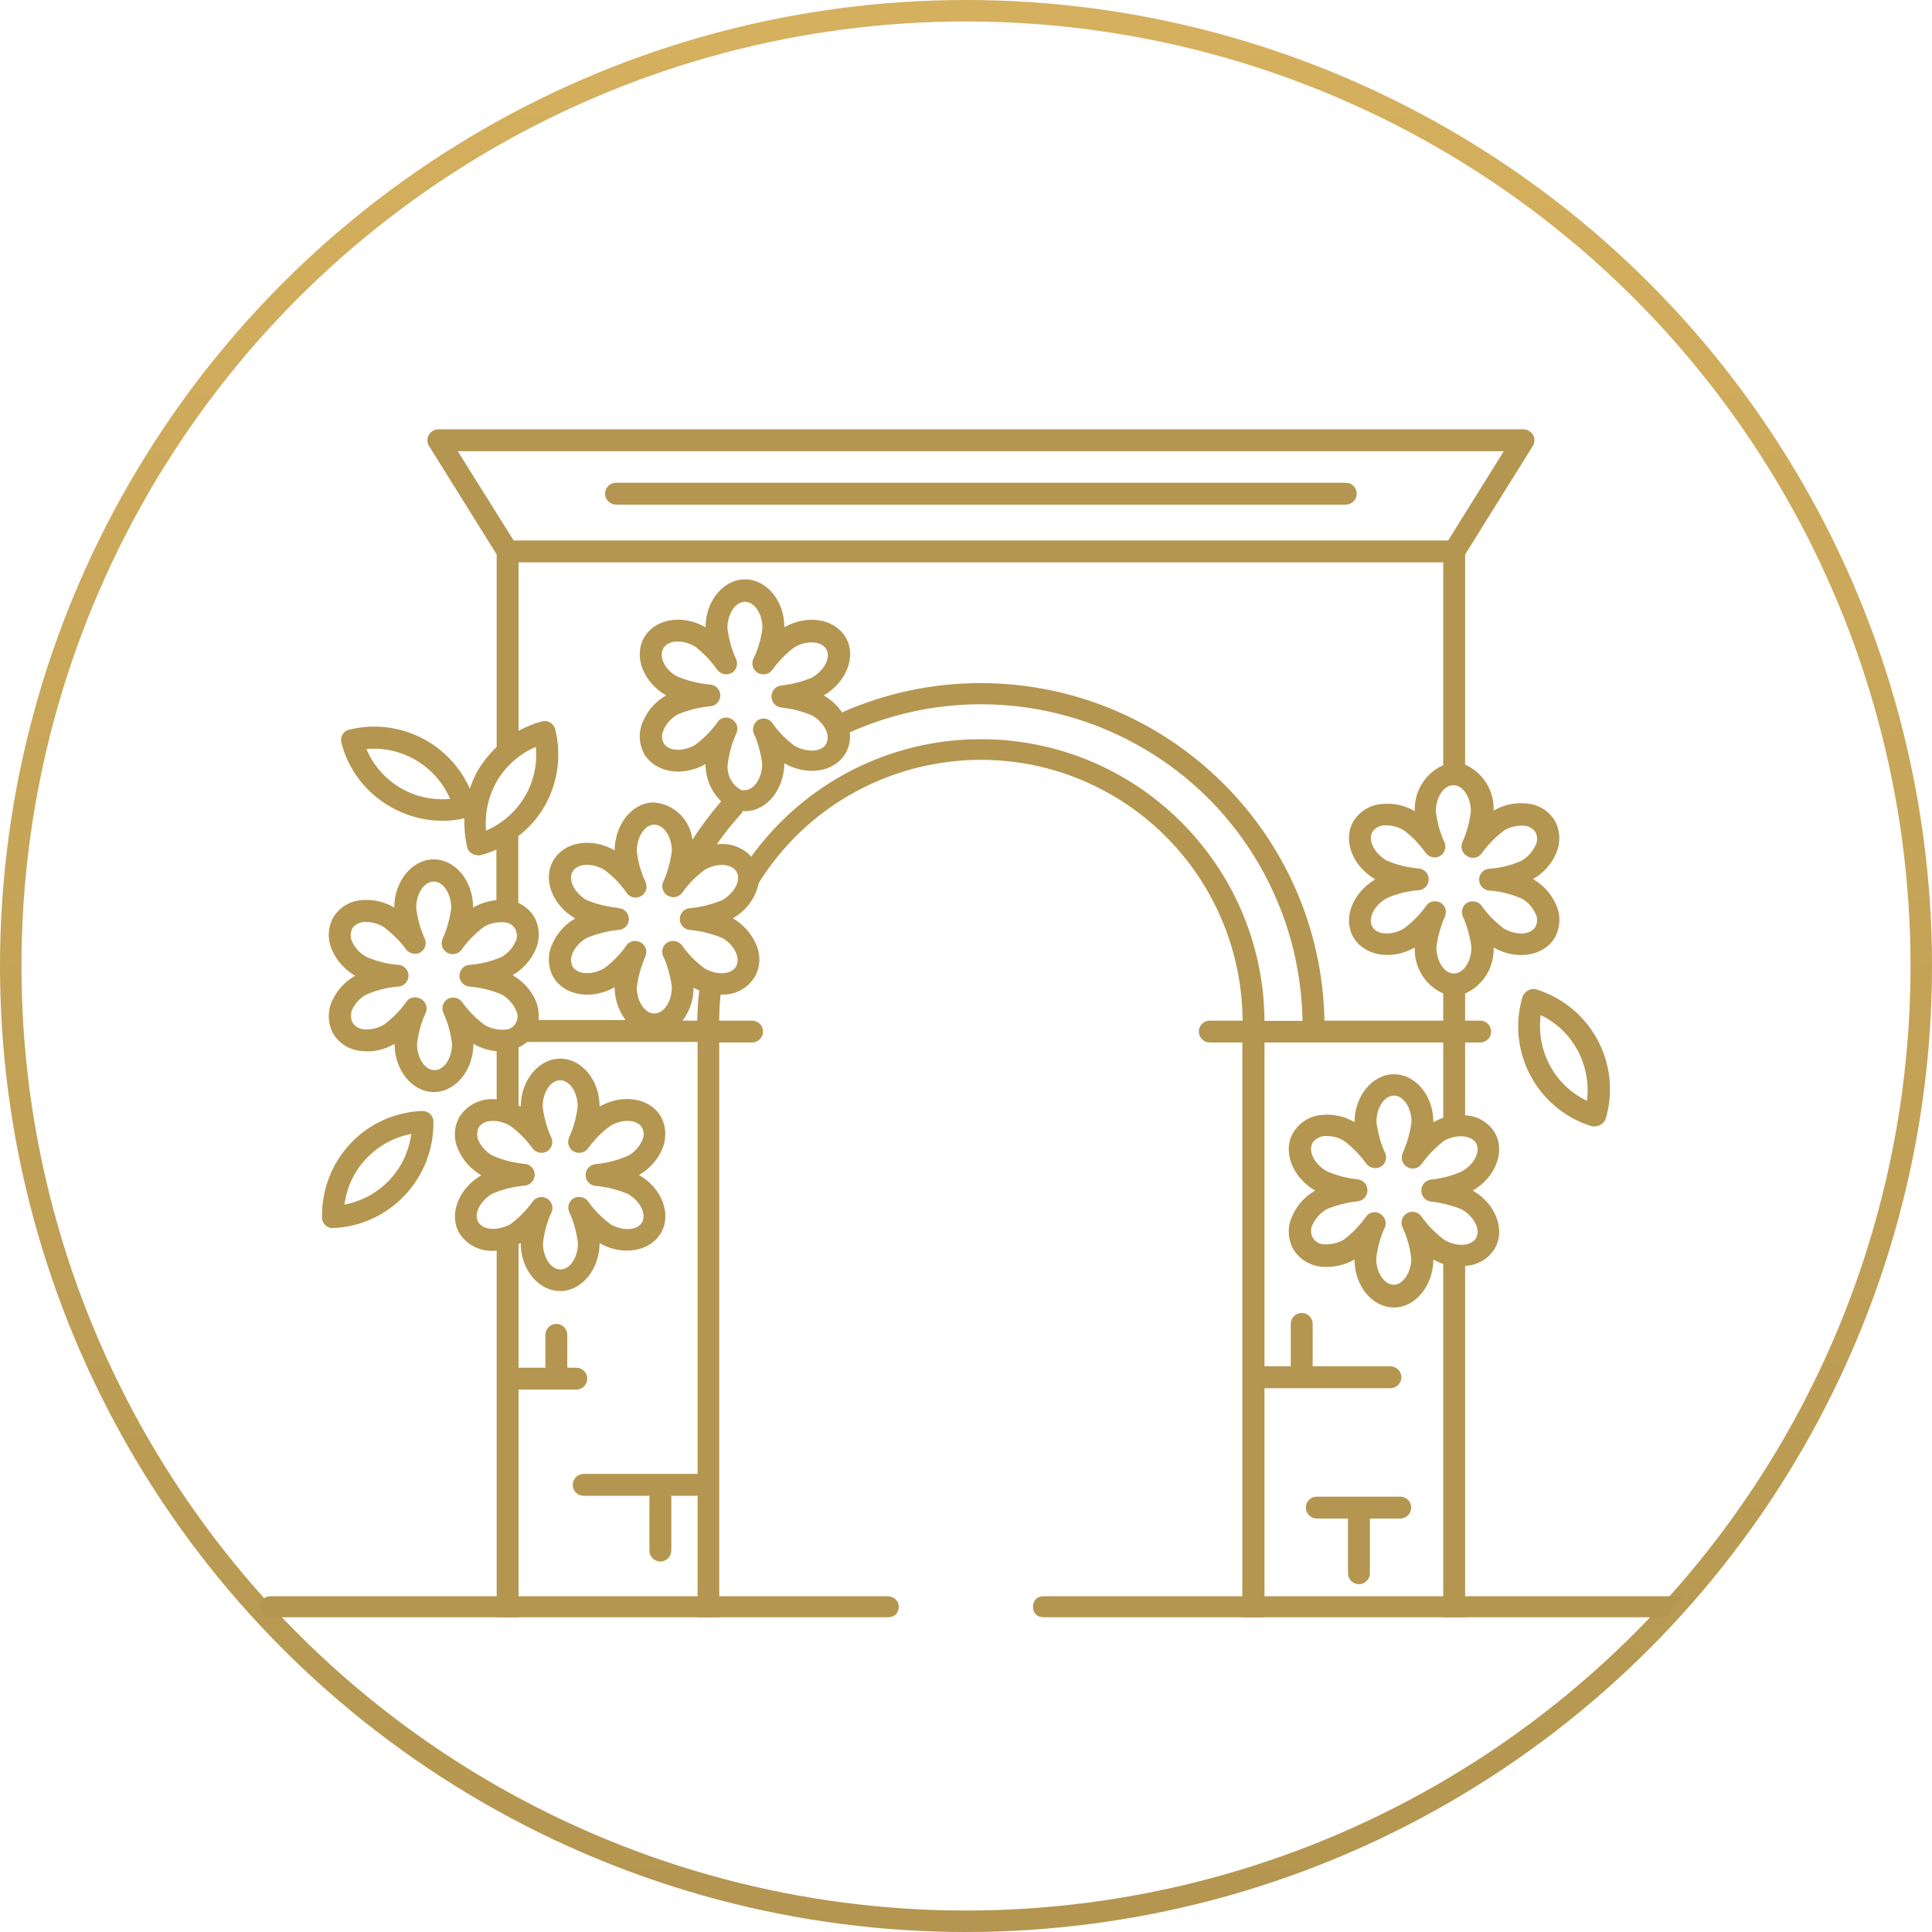
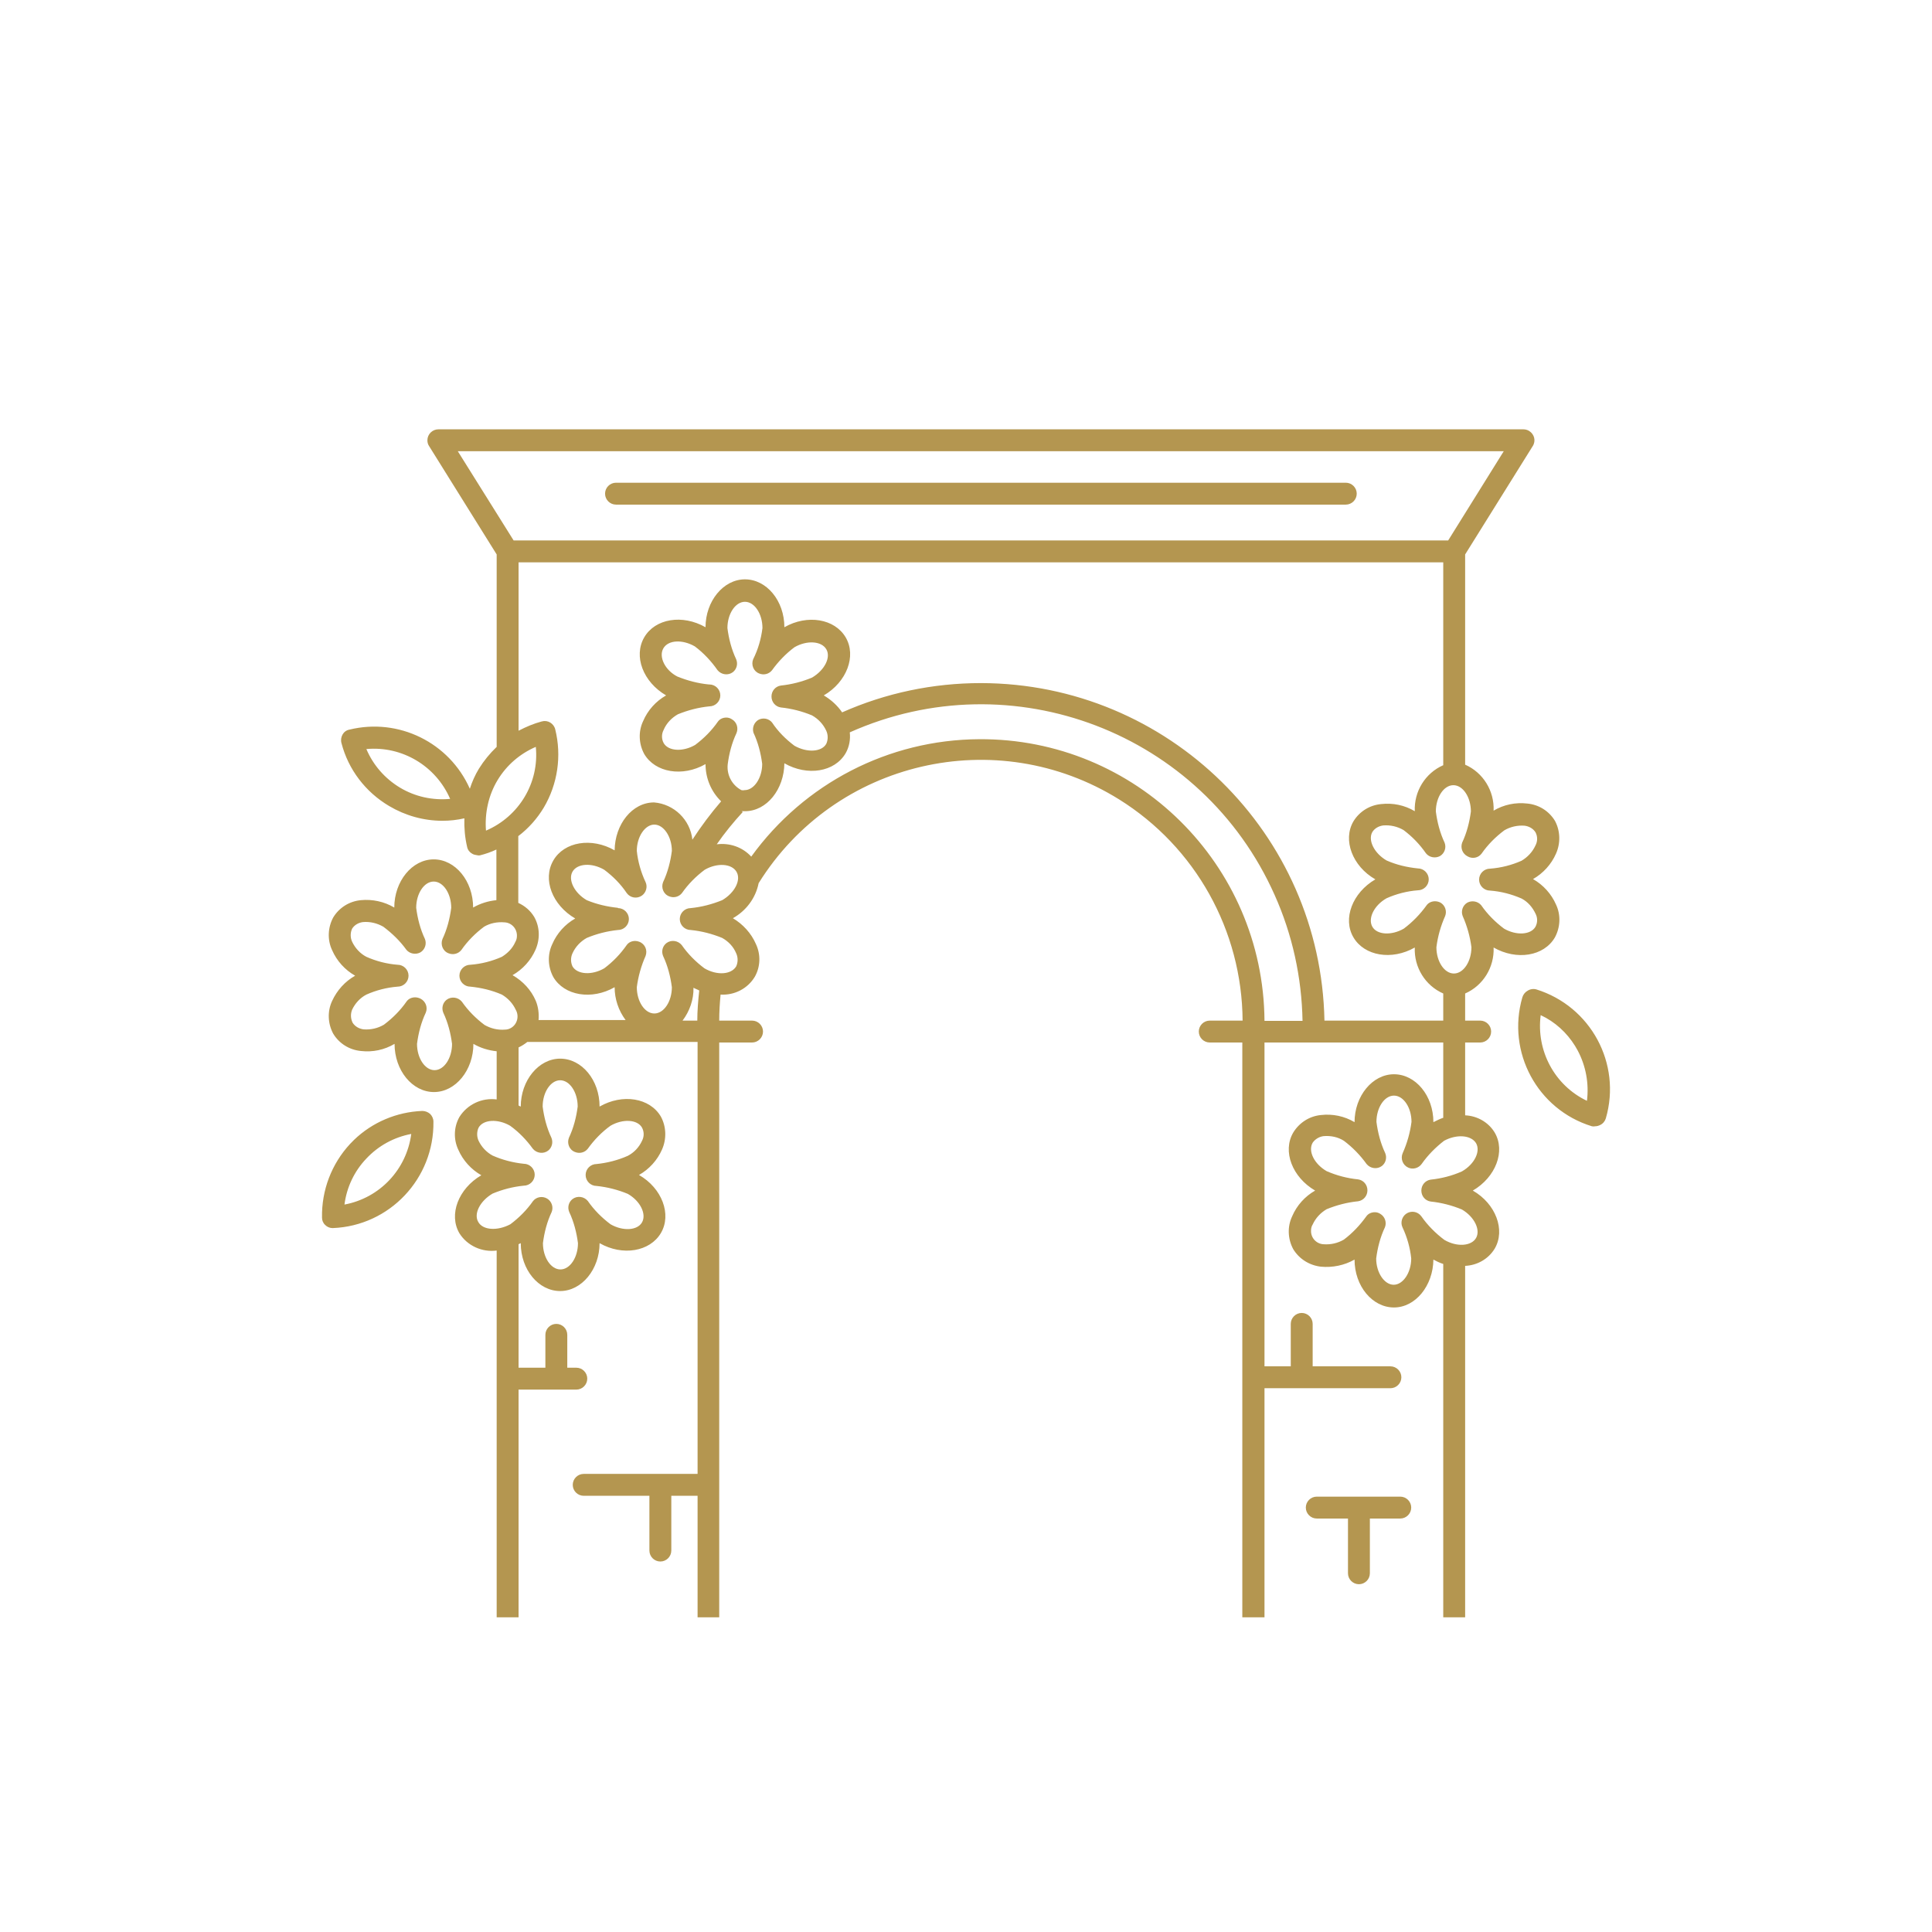
<svg xmlns="http://www.w3.org/2000/svg" width="90px" height="90px" viewBox="0 0 90 90" version="1.1">
  <title>icone-murs</title>
  <defs>
    <linearGradient x1="50%" y1="0%" x2="50%" y2="100%" id="linearGradient-1">
      <stop stop-color="#D5B05E" offset="0%" />
      <stop stop-color="#B49650" offset="100%" />
    </linearGradient>
  </defs>
  <g id="Entretien" stroke="none" stroke-width="1" fill="none" fill-rule="evenodd">
    <g id="03-Oscara-Entretien" transform="translate(-1080, -4545)">
      <g id="prestations" transform="translate(0, 4005)">
        <g id="icone-murs" transform="translate(1080, 540)">
-           <circle id="Oval" stroke="url(#linearGradient-1)" cx="45" cy="45" r="44.5" />
          <g id="cambre" transform="translate(15, 20)" fill="#B49650" fill-rule="nonzero">
            <path d="M53.252,55.342 L53.252,38.969 C53.813,38.944 54.336,38.65 54.629,38.166 C55.139,37.299 54.68,36.074 53.609,35.462 C54.68,34.837 55.139,33.626 54.629,32.759 C54.336,32.274 53.813,31.981 53.252,31.956 L53.252,28.564 L53.953,28.564 C54.234,28.564 54.463,28.334 54.463,28.054 C54.463,27.773 54.234,27.544 53.953,27.544 L53.252,27.544 L53.252,26.281 C54.093,25.911 54.616,25.057 54.578,24.139 C55.649,24.751 56.924,24.547 57.434,23.667 C57.689,23.195 57.715,22.621 57.485,22.137 C57.269,21.64 56.886,21.219 56.414,20.951 C56.886,20.683 57.269,20.262 57.485,19.765 C57.702,19.28 57.689,18.707 57.434,18.235 C57.154,17.776 56.682,17.483 56.146,17.432 C55.598,17.368 55.05,17.483 54.578,17.763 C54.616,16.845 54.093,15.991 53.252,15.621 L53.252,5.828 L56.402,0.778 C56.555,0.536 56.478,0.23 56.236,0.077 C56.159,0.026 56.057,0 55.968,0 L5.42,0 C5.14,0 4.91,0.23 4.91,0.51 C4.91,0.612 4.936,0.701 4.987,0.778 L8.137,5.828 L8.137,14.792 C7.818,15.098 7.537,15.442 7.308,15.812 C7.129,16.105 6.989,16.424 6.887,16.743 C5.93,14.588 3.571,13.427 1.276,13.989 C1.136,14.014 1.021,14.103 0.957,14.218 C0.894,14.333 0.868,14.473 0.906,14.613 C1.225,15.85 2.028,16.896 3.125,17.546 L3.125,17.546 C3.877,17.993 4.732,18.235 5.612,18.235 C5.956,18.235 6.3,18.197 6.632,18.12 C6.619,18.566 6.657,19.013 6.759,19.446 C6.785,19.587 6.874,19.701 6.989,19.765 C7.065,19.816 7.155,19.829 7.244,19.842 C7.282,19.854 7.333,19.854 7.371,19.842 C7.626,19.778 7.882,19.689 8.124,19.574 L8.124,21.933 C7.741,21.971 7.371,22.086 7.04,22.277 C7.04,21.04 6.211,20.033 5.204,20.033 C4.196,20.033 3.367,21.053 3.367,22.277 C2.896,21.997 2.347,21.882 1.812,21.933 C1.276,21.984 0.804,22.277 0.524,22.736 C0.269,23.208 0.243,23.782 0.473,24.266 C0.69,24.764 1.072,25.185 1.544,25.452 C1.072,25.72 0.702,26.128 0.473,26.625 C0.243,27.11 0.269,27.684 0.524,28.156 C0.804,28.615 1.276,28.908 1.812,28.959 C2.36,29.023 2.908,28.908 3.38,28.627 C3.38,29.864 4.209,30.872 5.216,30.872 C6.224,30.872 7.053,29.852 7.053,28.627 C7.384,28.819 7.754,28.933 8.137,28.972 L8.137,31.216 C7.448,31.127 6.772,31.446 6.402,32.032 C6.135,32.504 6.122,33.078 6.351,33.562 C6.568,34.06 6.951,34.48 7.422,34.748 C6.351,35.373 5.892,36.584 6.402,37.452 C6.772,38.038 7.461,38.344 8.137,38.255 L8.137,55.342 M3.635,16.692 C2.934,16.271 2.386,15.646 2.067,14.894 C3.737,14.741 5.306,15.685 5.969,17.215 C5.153,17.291 4.337,17.113 3.635,16.692 L3.635,16.692 Z M7.282,36.929 C7.053,36.546 7.359,35.947 7.945,35.603 C8.404,35.411 8.889,35.284 9.399,35.233 C9.679,35.233 9.909,35.003 9.909,34.723 C9.909,34.442 9.679,34.213 9.399,34.213 C8.902,34.162 8.404,34.034 7.945,33.83 C7.665,33.677 7.435,33.435 7.295,33.142 C7.206,32.95 7.206,32.721 7.295,32.529 C7.512,32.147 8.188,32.109 8.761,32.44 C9.169,32.733 9.526,33.103 9.82,33.511 C9.998,33.728 10.317,33.766 10.534,33.601 C10.712,33.46 10.776,33.218 10.687,33.001 C10.47,32.542 10.343,32.045 10.279,31.548 C10.279,30.884 10.649,30.323 11.095,30.323 C11.541,30.323 11.911,30.884 11.911,31.548 C11.847,32.045 11.72,32.542 11.503,33.001 C11.401,33.256 11.516,33.562 11.784,33.664 C12,33.754 12.243,33.69 12.383,33.511 C12.676,33.103 13.033,32.733 13.441,32.44 C14.015,32.109 14.691,32.147 14.908,32.529 C15.01,32.721 15.01,32.95 14.908,33.142 C14.767,33.448 14.538,33.69 14.245,33.843 C13.786,34.047 13.288,34.174 12.791,34.225 C12.51,34.225 12.281,34.455 12.281,34.735 C12.281,35.016 12.51,35.246 12.791,35.246 C13.288,35.297 13.786,35.424 14.245,35.615 C14.831,35.947 15.124,36.559 14.908,36.942 C14.691,37.324 14.015,37.362 13.441,37.031 C13.033,36.725 12.676,36.368 12.383,35.947 C12.204,35.73 11.886,35.692 11.669,35.858 C11.49,35.998 11.426,36.24 11.516,36.457 C11.732,36.916 11.86,37.413 11.924,37.911 C11.924,38.574 11.554,39.135 11.108,39.135 C10.661,39.135 10.292,38.574 10.292,37.911 C10.355,37.413 10.483,36.916 10.7,36.457 C10.789,36.227 10.7,35.96 10.483,35.832 C10.266,35.705 9.986,35.756 9.833,35.947 C9.539,36.368 9.182,36.725 8.774,37.031 C8.175,37.35 7.499,37.311 7.282,36.929 Z M9.157,55.444 L9.157,44.733 L11.847,44.733 C12.128,44.733 12.357,44.503 12.357,44.223 C12.357,43.942 12.128,43.713 11.847,43.713 L11.426,43.713 L11.426,42.182 C11.426,41.902 11.197,41.672 10.916,41.672 C10.636,41.672 10.406,41.902 10.406,42.182 L10.406,43.713 L9.157,43.713 L9.157,37.962 C9.182,37.949 9.22,37.923 9.259,37.911 C9.259,39.148 10.088,40.142 11.095,40.142 C12.102,40.142 12.931,39.122 12.931,37.911 C14.002,38.523 15.277,38.306 15.788,37.439 C16.298,36.572 15.839,35.348 14.767,34.735 C15.239,34.468 15.622,34.047 15.839,33.55 C16.055,33.065 16.043,32.491 15.788,32.019 C15.277,31.14 14.002,30.935 12.931,31.548 C12.931,30.311 12.102,29.316 11.095,29.316 C10.088,29.316 9.259,30.336 9.259,31.548 C9.22,31.535 9.195,31.522 9.157,31.497 L9.157,28.793 C9.297,28.729 9.437,28.64 9.565,28.538 L17.496,28.538 L17.496,48.66 L12.192,48.66 C11.911,48.66 11.681,48.89 11.681,49.17 C11.681,49.451 11.911,49.68 12.192,49.68 L15.252,49.68 L15.252,52.231 C15.252,52.511 15.481,52.741 15.762,52.741 C16.043,52.741 16.272,52.511 16.272,52.231 L16.272,49.68 L17.496,49.68 L17.496,55.342 L9.157,55.342 L9.157,52.639 L9.157,55.444 Z M13.786,22.29 C13.288,22.239 12.791,22.124 12.332,21.933 C11.758,21.601 11.452,20.989 11.669,20.607 C11.886,20.224 12.561,20.173 13.148,20.517 C13.556,20.823 13.913,21.18 14.194,21.601 C14.359,21.831 14.678,21.882 14.908,21.716 C15.099,21.576 15.175,21.308 15.073,21.091 C14.857,20.632 14.716,20.135 14.665,19.638 C14.665,18.974 15.048,18.413 15.481,18.413 C15.915,18.413 16.298,18.974 16.298,19.638 C16.234,20.135 16.106,20.632 15.89,21.091 C15.788,21.346 15.902,21.652 16.17,21.754 C16.387,21.844 16.629,21.78 16.769,21.601 C17.063,21.18 17.42,20.823 17.828,20.517 C18.402,20.186 19.077,20.224 19.307,20.607 C19.537,20.989 19.23,21.589 18.644,21.933 C18.172,22.124 17.688,22.252 17.177,22.303 C16.897,22.303 16.667,22.532 16.667,22.813 C16.667,23.093 16.897,23.323 17.177,23.323 C17.688,23.374 18.172,23.501 18.644,23.693 C18.937,23.858 19.167,24.101 19.294,24.407 C19.383,24.598 19.383,24.827 19.294,25.019 C19.065,25.401 18.402,25.452 17.815,25.108 C17.407,24.802 17.05,24.445 16.757,24.024 C16.578,23.807 16.259,23.769 16.043,23.935 C15.864,24.075 15.8,24.317 15.89,24.534 C16.106,24.993 16.234,25.491 16.298,25.988 C16.298,26.651 15.928,27.212 15.481,27.212 C15.035,27.212 14.665,26.651 14.665,25.988 C14.729,25.491 14.869,24.993 15.073,24.534 C15.175,24.266 15.048,23.973 14.78,23.871 C14.716,23.846 14.653,23.833 14.589,23.833 C14.436,23.833 14.283,23.897 14.194,24.024 C13.9,24.445 13.556,24.802 13.148,25.108 C12.574,25.44 11.898,25.401 11.669,25.019 C11.579,24.827 11.579,24.598 11.669,24.407 C11.809,24.101 12.039,23.858 12.332,23.693 C12.791,23.501 13.288,23.374 13.786,23.323 C14.066,23.323 14.296,23.093 14.296,22.813 C14.296,22.532 14.066,22.303 13.786,22.303 L13.786,22.29 Z M18.019,11.885 C17.509,11.834 17.024,11.706 16.553,11.515 C15.979,11.221 15.673,10.597 15.902,10.201 C16.132,9.806 16.795,9.781 17.369,10.112 C17.777,10.418 18.134,10.801 18.427,11.221 C18.606,11.438 18.924,11.476 19.141,11.311 C19.32,11.17 19.383,10.928 19.294,10.711 C19.077,10.252 18.95,9.755 18.886,9.258 C18.886,8.595 19.256,8.034 19.702,8.034 C20.149,8.034 20.518,8.595 20.518,9.258 C20.455,9.768 20.314,10.252 20.085,10.711 C19.983,10.966 20.098,11.272 20.365,11.374 C20.582,11.464 20.824,11.4 20.965,11.221 C21.258,10.813 21.615,10.444 22.01,10.15 C22.584,9.819 23.26,9.857 23.49,10.24 C23.719,10.622 23.413,11.221 22.826,11.566 C22.367,11.757 21.87,11.885 21.373,11.936 C21.118,11.974 20.939,12.191 20.939,12.446 C20.939,12.701 21.118,12.917 21.373,12.956 C21.87,13.007 22.367,13.134 22.826,13.325 C23.12,13.491 23.349,13.734 23.49,14.04 C23.579,14.231 23.579,14.46 23.49,14.652 C23.273,15.034 22.597,15.072 22.01,14.741 C21.602,14.435 21.245,14.078 20.965,13.657 C20.812,13.466 20.531,13.415 20.314,13.542 C20.123,13.67 20.034,13.899 20.098,14.129 C20.314,14.588 20.442,15.085 20.506,15.583 C20.506,16.246 20.123,16.807 19.69,16.807 C19.639,16.819 19.588,16.819 19.537,16.807 L19.537,16.807 C19.103,16.577 18.848,16.105 18.899,15.608 C18.963,15.111 19.09,14.613 19.307,14.154 C19.409,13.912 19.32,13.632 19.09,13.504 C19.014,13.453 18.924,13.427 18.835,13.427 C18.682,13.427 18.529,13.491 18.44,13.619 C18.147,14.04 17.79,14.397 17.381,14.703 C16.808,15.034 16.132,14.996 15.915,14.613 C15.813,14.422 15.813,14.193 15.915,14.001 C16.043,13.695 16.285,13.44 16.578,13.274 C17.05,13.083 17.534,12.956 18.045,12.905 C18.325,12.905 18.555,12.675 18.555,12.395 C18.555,12.114 18.325,11.885 18.045,11.885 L18.045,11.885 L18.019,11.885 Z M19.549,17.789 C19.6,17.789 19.651,17.789 19.702,17.789 C20.722,17.789 21.526,16.768 21.539,15.557 C22.61,16.169 23.885,15.965 24.395,15.085 C24.561,14.792 24.624,14.448 24.586,14.116 C32.148,10.737 41.01,14.129 44.377,21.691 C45.206,23.54 45.639,25.529 45.677,27.556 L43.905,27.556 C43.854,20.262 37.899,14.384 30.605,14.435 C26.397,14.46 22.469,16.488 19.996,19.905 C19.588,19.459 18.988,19.255 18.389,19.331 C18.759,18.796 19.167,18.299 19.6,17.827 L19.549,17.789 Z M41.342,28.564 L42.872,28.564 L42.872,55.342 L18.504,55.342 L18.504,28.564 L20.034,28.564 C20.314,28.564 20.544,28.334 20.544,28.054 C20.544,27.773 20.314,27.544 20.034,27.544 L18.504,27.544 C18.504,27.136 18.529,26.74 18.567,26.332 C19.218,26.37 19.83,26.052 20.161,25.503 C20.429,25.031 20.442,24.458 20.212,23.973 C19.996,23.476 19.613,23.055 19.141,22.774 C19.753,22.43 20.2,21.844 20.34,21.142 C23.898,15.429 31.421,13.683 37.134,17.24 C40.691,19.459 42.859,23.348 42.885,27.544 L41.355,27.544 C41.074,27.544 40.845,27.773 40.845,28.054 C40.845,28.334 41.074,28.564 41.355,28.564 L41.342,28.564 Z M17.305,26.013 C17.394,26.064 17.483,26.09 17.573,26.141 C17.522,26.613 17.483,27.084 17.483,27.544 L16.795,27.544 C17.126,27.11 17.318,26.562 17.305,26.013 Z M53.762,33.256 C53.979,33.639 53.685,34.238 53.099,34.57 C52.64,34.774 52.142,34.901 51.645,34.952 C51.39,34.991 51.212,35.207 51.212,35.462 C51.212,35.717 51.39,35.934 51.645,35.972 C52.142,36.023 52.64,36.151 53.099,36.342 C53.673,36.674 53.979,37.286 53.762,37.668 C53.545,38.051 52.869,38.102 52.283,37.758 C51.875,37.452 51.505,37.082 51.212,36.661 C51.046,36.431 50.727,36.38 50.498,36.546 C50.306,36.686 50.23,36.954 50.332,37.171 C50.549,37.63 50.689,38.127 50.74,38.625 C50.74,39.288 50.357,39.849 49.924,39.849 C49.49,39.849 49.108,39.288 49.108,38.625 C49.171,38.127 49.299,37.63 49.516,37.171 C49.605,36.942 49.516,36.674 49.299,36.546 C49.222,36.495 49.133,36.47 49.044,36.47 C48.891,36.47 48.738,36.533 48.649,36.661 C48.355,37.069 48.011,37.439 47.603,37.745 C47.322,37.911 46.991,37.987 46.659,37.962 C46.328,37.949 46.06,37.668 46.073,37.324 C46.073,37.222 46.098,37.12 46.149,37.044 C46.289,36.737 46.519,36.495 46.8,36.329 C47.271,36.138 47.756,36.011 48.266,35.96 C48.521,35.921 48.7,35.705 48.7,35.45 C48.7,35.195 48.521,34.978 48.266,34.94 C47.756,34.889 47.271,34.761 46.8,34.557 C46.226,34.225 45.92,33.626 46.149,33.231 C46.264,33.065 46.455,32.95 46.659,32.925 C46.991,32.899 47.322,32.963 47.603,33.142 C48.011,33.448 48.368,33.817 48.661,34.225 C48.84,34.442 49.159,34.48 49.375,34.315 C49.554,34.174 49.618,33.932 49.528,33.715 C49.312,33.256 49.184,32.759 49.12,32.262 C49.12,31.599 49.49,31.038 49.936,31.038 C50.383,31.038 50.753,31.599 50.753,32.262 C50.689,32.759 50.549,33.256 50.344,33.715 C50.23,33.97 50.344,34.276 50.6,34.391 C50.816,34.493 51.084,34.417 51.224,34.225 C51.518,33.805 51.875,33.448 52.27,33.142 C52.857,32.823 53.532,32.874 53.762,33.256 Z M52.232,54.692 L52.232,55.342 L43.905,55.342 L43.905,44.669 L49.771,44.669 C50.051,44.669 50.281,44.439 50.281,44.159 C50.281,43.878 50.051,43.649 49.771,43.649 L46.149,43.649 L46.149,41.672 C46.149,41.392 45.92,41.162 45.639,41.162 C45.359,41.162 45.129,41.392 45.129,41.672 L45.129,43.649 L43.905,43.649 L43.905,28.564 L52.232,28.564 L52.232,32.07 C52.079,32.121 51.926,32.198 51.773,32.274 C51.773,31.038 50.944,30.043 49.936,30.043 C48.929,30.043 48.1,31.063 48.1,32.274 C47.628,31.994 47.08,31.879 46.532,31.943 C45.996,31.994 45.524,32.3 45.244,32.759 C44.734,33.626 45.193,34.837 46.264,35.462 C45.792,35.73 45.41,36.151 45.193,36.661 C44.963,37.146 44.989,37.719 45.244,38.191 C45.524,38.65 45.996,38.944 46.532,39.007 C47.08,39.058 47.628,38.944 48.1,38.676 C48.1,39.913 48.929,40.907 49.936,40.907 C50.944,40.907 51.76,39.887 51.773,38.676 C51.913,38.752 52.066,38.829 52.232,38.88 L52.232,53.697 L52.232,54.692 Z M53.367,19.893 C53.583,20.02 53.864,19.969 54.017,19.765 C54.31,19.344 54.667,18.987 55.075,18.681 C55.356,18.515 55.687,18.439 56.019,18.464 C56.223,18.49 56.414,18.592 56.529,18.77 C56.631,18.962 56.631,19.191 56.529,19.383 C56.389,19.689 56.159,19.931 55.879,20.097 C55.42,20.301 54.922,20.428 54.412,20.466 C54.132,20.466 53.902,20.696 53.902,20.976 C53.902,21.257 54.132,21.487 54.412,21.487 C54.922,21.525 55.407,21.652 55.879,21.856 C56.172,22.009 56.389,22.264 56.529,22.558 C56.631,22.749 56.631,22.978 56.529,23.17 C56.312,23.552 55.636,23.591 55.063,23.259 C54.655,22.953 54.297,22.596 54.004,22.175 C53.851,21.984 53.571,21.933 53.354,22.048 C53.137,22.175 53.048,22.443 53.137,22.672 C53.341,23.131 53.481,23.629 53.545,24.126 C53.545,24.789 53.175,25.35 52.729,25.35 C52.283,25.35 51.913,24.789 51.913,24.126 C51.977,23.616 52.117,23.131 52.321,22.672 C52.41,22.443 52.321,22.175 52.104,22.048 C52.028,22.009 51.938,21.984 51.849,21.984 C51.696,21.984 51.543,22.048 51.454,22.175 C51.161,22.583 50.804,22.953 50.395,23.259 C49.822,23.591 49.146,23.552 48.929,23.17 C48.712,22.787 49.006,22.175 49.592,21.844 C50.051,21.64 50.549,21.512 51.046,21.474 C51.326,21.474 51.556,21.244 51.556,20.964 C51.556,20.683 51.326,20.454 51.046,20.454 C50.549,20.403 50.051,20.288 49.592,20.084 C49.018,19.752 48.712,19.14 48.929,18.758 C49.044,18.579 49.235,18.477 49.439,18.452 C49.771,18.426 50.102,18.503 50.383,18.668 C50.791,18.974 51.135,19.331 51.428,19.752 C51.581,19.944 51.862,19.995 52.079,19.88 C52.295,19.752 52.385,19.485 52.295,19.255 C52.079,18.796 51.951,18.299 51.887,17.801 C51.887,17.138 52.257,16.577 52.704,16.577 C53.15,16.577 53.52,17.138 53.52,17.801 C53.456,18.299 53.328,18.796 53.112,19.255 C53.022,19.51 53.137,19.778 53.367,19.893 Z M55.05,1.02 L52.461,5.177 L8.927,5.177 L6.326,1.02 L55.05,1.02 Z M8.175,16.348 C8.596,15.646 9.22,15.111 9.96,14.792 C10.126,16.462 9.182,18.031 7.639,18.694 C7.575,17.878 7.754,17.049 8.175,16.348 Z M10.33,17.623 C10.98,16.526 11.171,15.213 10.865,13.976 C10.802,13.708 10.521,13.529 10.253,13.606 C10.253,13.606 10.241,13.606 10.241,13.606 C9.858,13.708 9.501,13.861 9.157,14.04 L9.157,6.197 L52.232,6.197 L52.232,15.646 C51.39,16.016 50.867,16.87 50.906,17.789 C50.434,17.508 49.885,17.393 49.337,17.457 C48.802,17.508 48.33,17.801 48.049,18.26 C47.539,19.127 47.998,20.352 49.069,20.964 C47.998,21.589 47.539,22.8 48.049,23.667 C48.559,24.534 49.834,24.751 50.906,24.139 C50.867,25.057 51.39,25.911 52.232,26.281 L52.232,27.544 L46.698,27.544 C46.532,18.821 39.416,11.834 30.694,11.821 C28.463,11.821 26.269,12.28 24.229,13.185 C24.012,12.866 23.719,12.599 23.375,12.395 C24.446,11.77 24.905,10.558 24.395,9.691 C23.885,8.824 22.61,8.607 21.539,9.219 C21.539,7.983 20.71,6.988 19.702,6.988 C18.695,6.988 17.866,8.008 17.866,9.219 C16.795,8.607 15.52,8.811 15.01,9.691 C14.5,10.571 14.959,11.77 16.03,12.395 C15.558,12.662 15.175,13.083 14.959,13.593 C14.729,14.078 14.755,14.652 15.01,15.123 C15.52,15.991 16.795,16.207 17.866,15.595 C17.866,16.246 18.121,16.87 18.593,17.329 C18.108,17.891 17.662,18.49 17.254,19.115 C17.152,18.184 16.4,17.457 15.469,17.38 C14.449,17.38 13.645,18.401 13.632,19.612 C12.561,19 11.286,19.204 10.776,20.084 C10.266,20.964 10.725,22.162 11.796,22.787 C11.324,23.055 10.942,23.476 10.725,23.986 C10.496,24.47 10.521,25.044 10.776,25.516 C11.286,26.383 12.561,26.6 13.632,25.988 C13.632,26.536 13.811,27.072 14.143,27.518 L10.088,27.518 C10.113,27.212 10.075,26.906 9.96,26.625 C9.743,26.115 9.361,25.707 8.876,25.427 C9.348,25.159 9.73,24.738 9.947,24.241 C10.164,23.744 10.151,23.182 9.884,22.711 C9.705,22.417 9.45,22.201 9.144,22.06 L9.144,18.949 C9.616,18.592 10.024,18.133 10.33,17.623 Z M50.23,49.719 C50.51,49.719 50.74,49.948 50.74,50.229 C50.74,50.509 50.51,50.739 50.23,50.739 L48.814,50.739 L48.814,53.289 C48.814,53.57 48.585,53.799 48.304,53.799 C48.024,53.799 47.794,53.57 47.794,53.289 L47.794,50.739 L46.34,50.739 C46.06,50.739 45.83,50.509 45.83,50.229 C45.83,49.948 46.06,49.719 46.34,49.719 Z M4.668,31.752 C4.808,31.752 4.936,31.803 5.038,31.892 C5.127,31.981 5.191,32.109 5.191,32.249 C5.229,34.901 3.151,37.107 0.498,37.209 L0.403,37.2 C0.309,37.181 0.221,37.136 0.154,37.069 C0.052,36.98 0.001,36.852 0.001,36.725 C-0.025,35.45 0.447,34.213 1.314,33.282 L1.492,33.101 C2.343,32.28 3.478,31.799 4.668,31.752 Z M4.158,32.823 C3.355,32.976 2.628,33.371 2.067,33.97 C1.506,34.557 1.149,35.309 1.047,36.113 C2.692,35.807 3.941,34.48 4.158,32.823 Z M56.159,26.154 C56.274,26.077 56.427,26.052 56.567,26.09 C59.105,26.88 60.546,29.546 59.806,32.096 C59.768,32.223 59.679,32.338 59.551,32.402 C59.475,32.44 59.398,32.466 59.309,32.466 C59.258,32.478 59.207,32.478 59.156,32.466 C56.618,31.688 55.177,29.01 55.917,26.46 C55.955,26.332 56.044,26.217 56.159,26.154 Z M56.771,27.289 C56.555,28.946 57.422,30.566 58.926,31.28 C59.028,30.476 58.875,29.648 58.493,28.933 L58.372,28.723 C57.989,28.105 57.437,27.598 56.771,27.289 Z M5.204,21.066 C5.65,21.066 6.02,21.627 6.02,22.29 C5.956,22.787 5.828,23.285 5.612,23.744 C5.51,23.999 5.624,24.305 5.892,24.407 C6.109,24.496 6.351,24.432 6.492,24.254 C6.785,23.833 7.142,23.476 7.55,23.17 C7.83,23.004 8.162,22.94 8.494,22.966 C8.838,22.978 9.093,23.272 9.08,23.603 C9.08,23.705 9.055,23.795 9.004,23.884 C8.876,24.177 8.647,24.407 8.379,24.572 C7.92,24.776 7.422,24.904 6.912,24.942 C6.632,24.942 6.402,25.172 6.402,25.452 C6.402,25.733 6.632,25.962 6.912,25.962 C7.422,26.013 7.907,26.128 8.379,26.332 C8.659,26.498 8.889,26.74 9.029,27.046 C9.195,27.34 9.093,27.722 8.8,27.888 C8.71,27.939 8.621,27.964 8.519,27.964 C8.188,27.99 7.869,27.913 7.575,27.748 C7.167,27.442 6.81,27.084 6.517,26.664 C6.339,26.447 6.02,26.409 5.803,26.574 C5.624,26.715 5.561,26.957 5.65,27.174 C5.867,27.633 5.994,28.13 6.058,28.627 C6.058,29.291 5.688,29.852 5.242,29.852 C4.796,29.852 4.426,29.291 4.426,28.627 C4.49,28.13 4.617,27.633 4.834,27.174 C4.936,26.931 4.834,26.651 4.592,26.523 C4.515,26.485 4.426,26.46 4.337,26.46 C4.184,26.46 4.031,26.523 3.941,26.651 C3.648,27.072 3.291,27.429 2.883,27.735 C2.602,27.901 2.271,27.977 1.939,27.952 C1.735,27.926 1.544,27.824 1.429,27.646 C1.327,27.442 1.327,27.225 1.404,27.033 C1.544,26.74 1.773,26.485 2.067,26.332 C2.526,26.128 3.023,26.001 3.52,25.962 C3.801,25.962 4.031,25.733 4.031,25.452 C4.031,25.172 3.801,24.942 3.52,24.942 C3.023,24.904 2.526,24.776 2.067,24.572 C1.773,24.419 1.544,24.164 1.404,23.871 C1.314,23.68 1.314,23.45 1.404,23.259 C1.518,23.08 1.71,22.978 1.914,22.953 C2.245,22.927 2.564,23.004 2.857,23.17 C3.265,23.476 3.635,23.833 3.928,24.241 C4.082,24.432 4.362,24.483 4.579,24.368 C4.796,24.241 4.885,23.973 4.796,23.744 C4.579,23.285 4.451,22.787 4.388,22.29 C4.388,21.627 4.757,21.066 5.204,21.066 Z M47.692,2.487 C47.973,2.487 48.202,2.716 48.202,2.997 C48.202,3.277 47.973,3.507 47.692,3.507 L13.696,3.507 C13.416,3.507 13.186,3.277 13.186,2.997 C13.186,2.716 13.416,2.487 13.696,2.487 Z" id="Shape" />
          </g>
-           <path d="M41.328,74.358 L12.611,74.358 C12.317,74.358 12.121,74.554 12.121,74.848 C12.121,75.142 12.317,75.338 12.611,75.338 L41.377,75.338 C41.671,75.338 41.867,75.142 41.867,74.848 C41.867,74.554 41.622,74.358 41.328,74.358 Z" id="Path" fill="#B49650" fill-rule="nonzero" />
-           <path d="M78.328,74.358 L48.611,74.358 C48.317,74.358 48.121,74.554 48.121,74.848 C48.121,75.142 48.317,75.338 48.611,75.338 L77.377,75.338 C77.671,75.338 77.867,75.142 77.867,74.848 C77.867,74.554 78.622,74.358 78.328,74.358 Z" id="Path" fill="#B49650" fill-rule="nonzero" />
        </g>
      </g>
    </g>
  </g>
</svg>